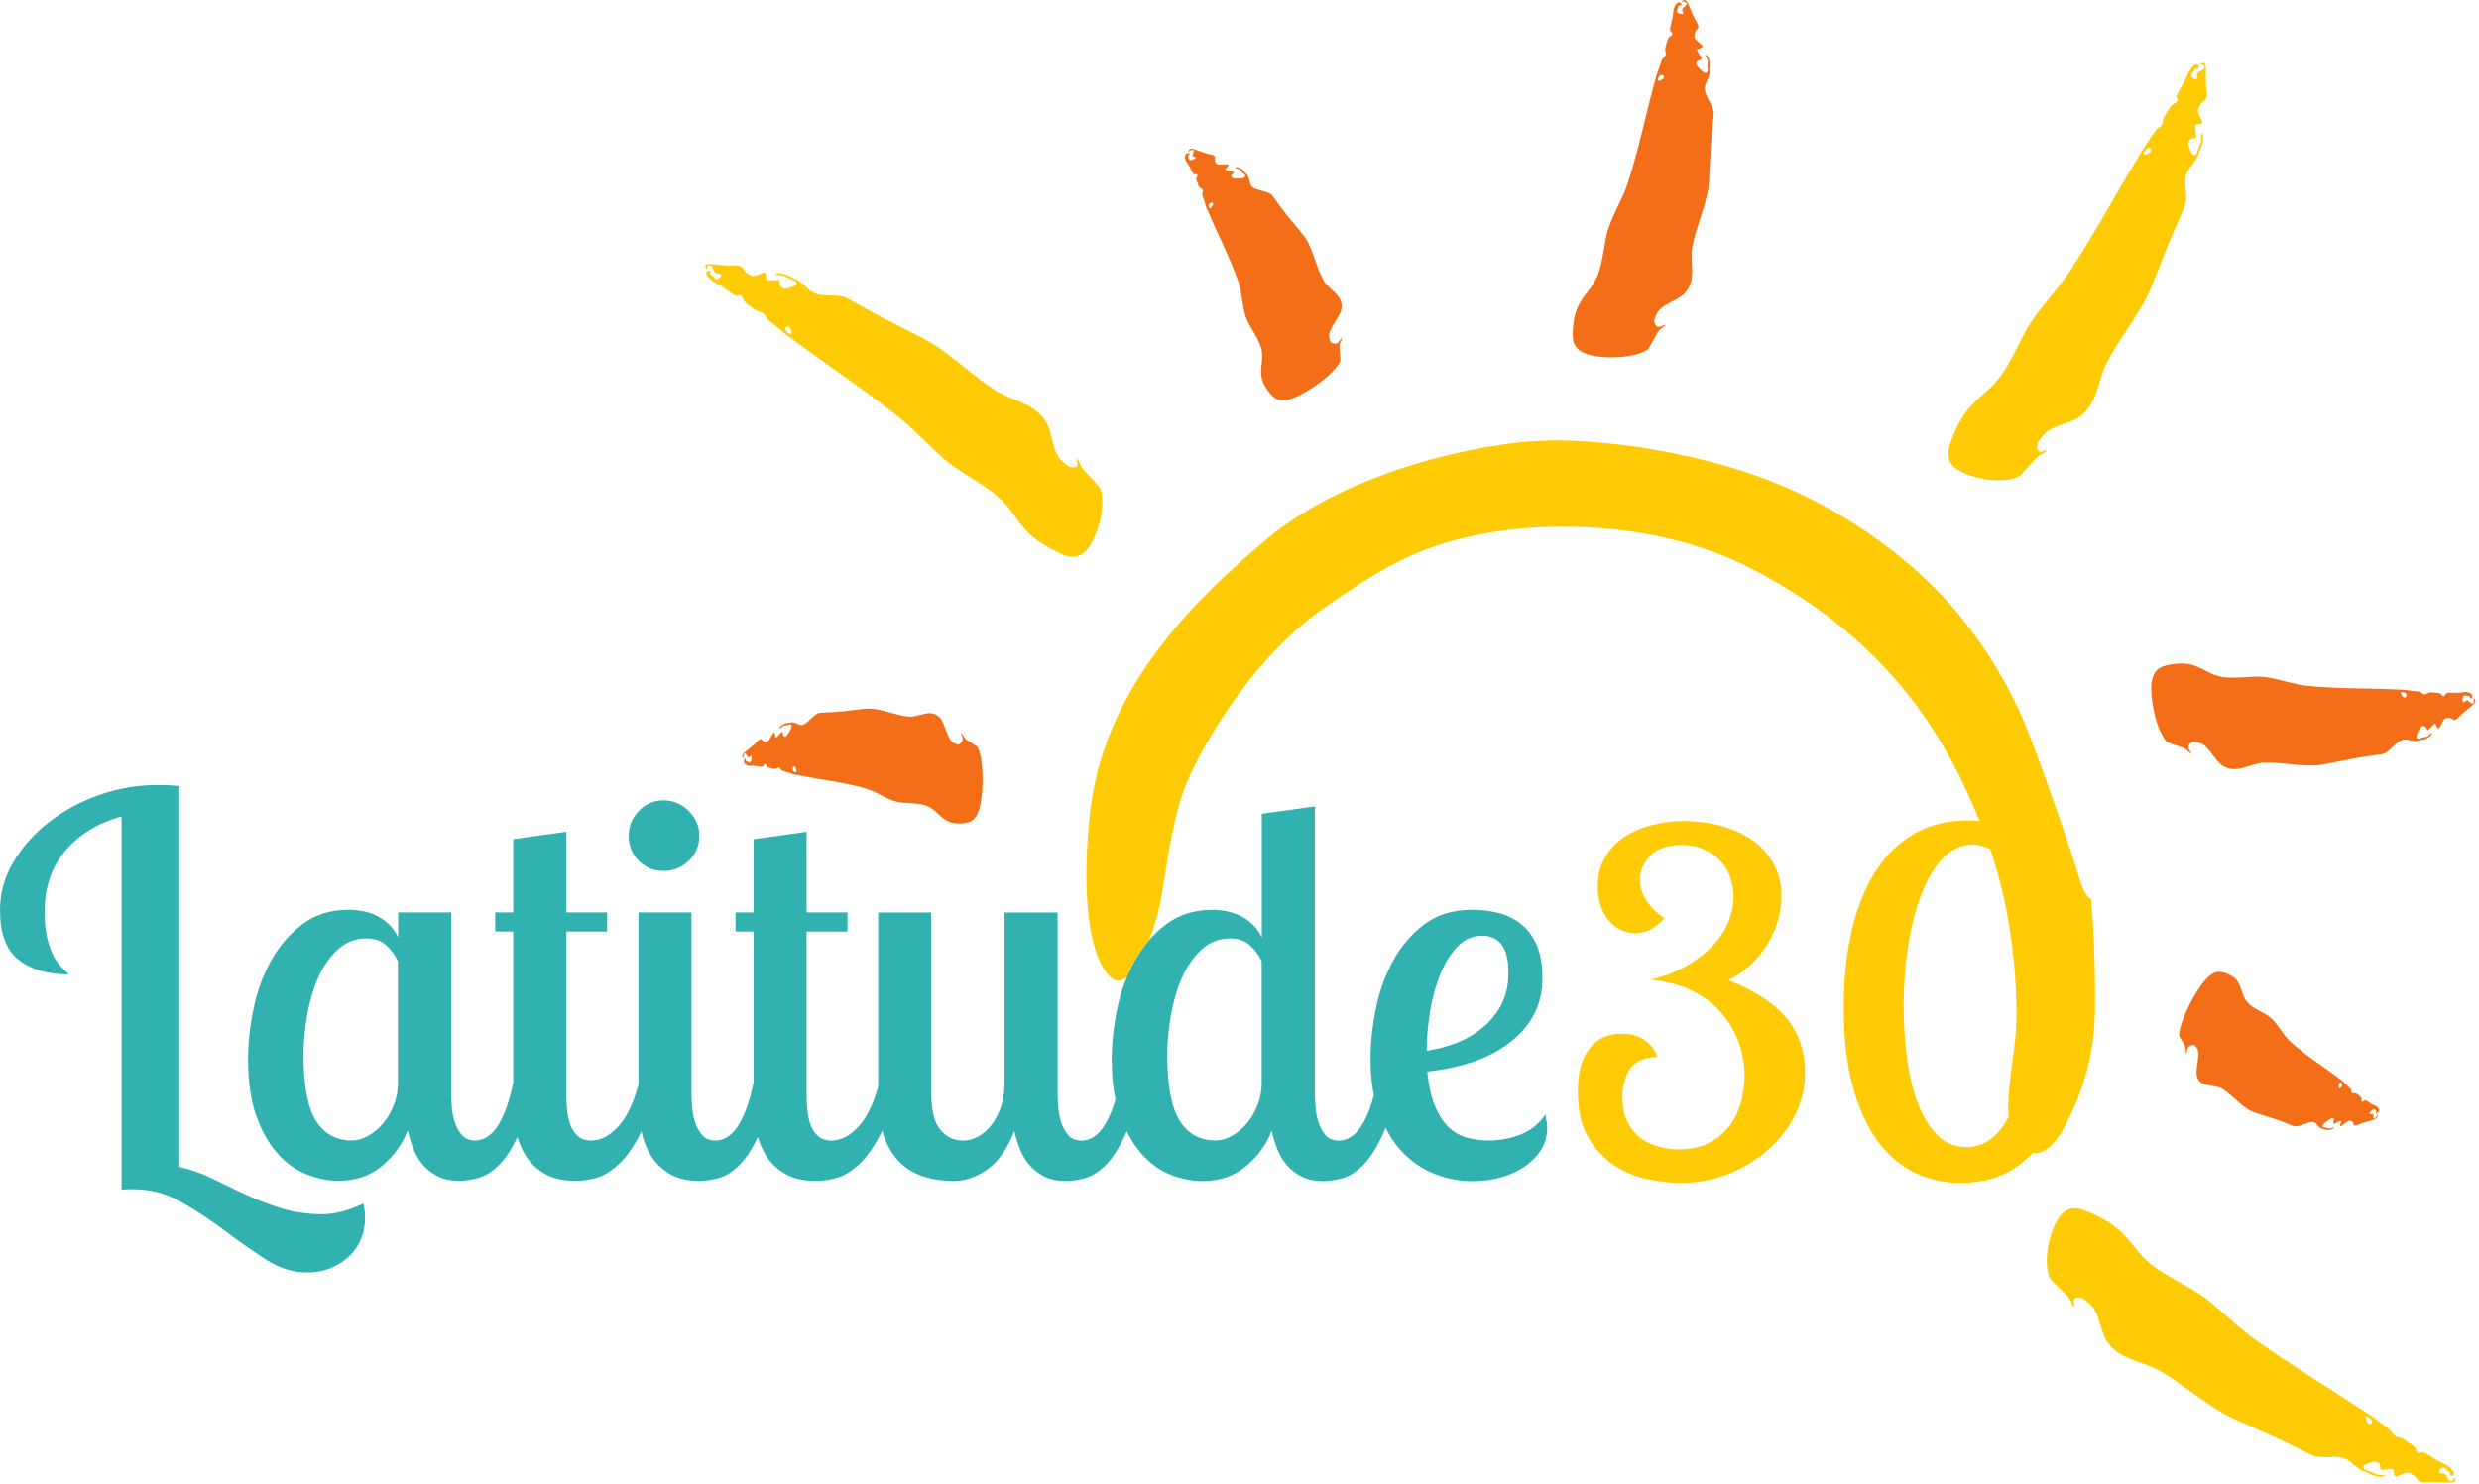
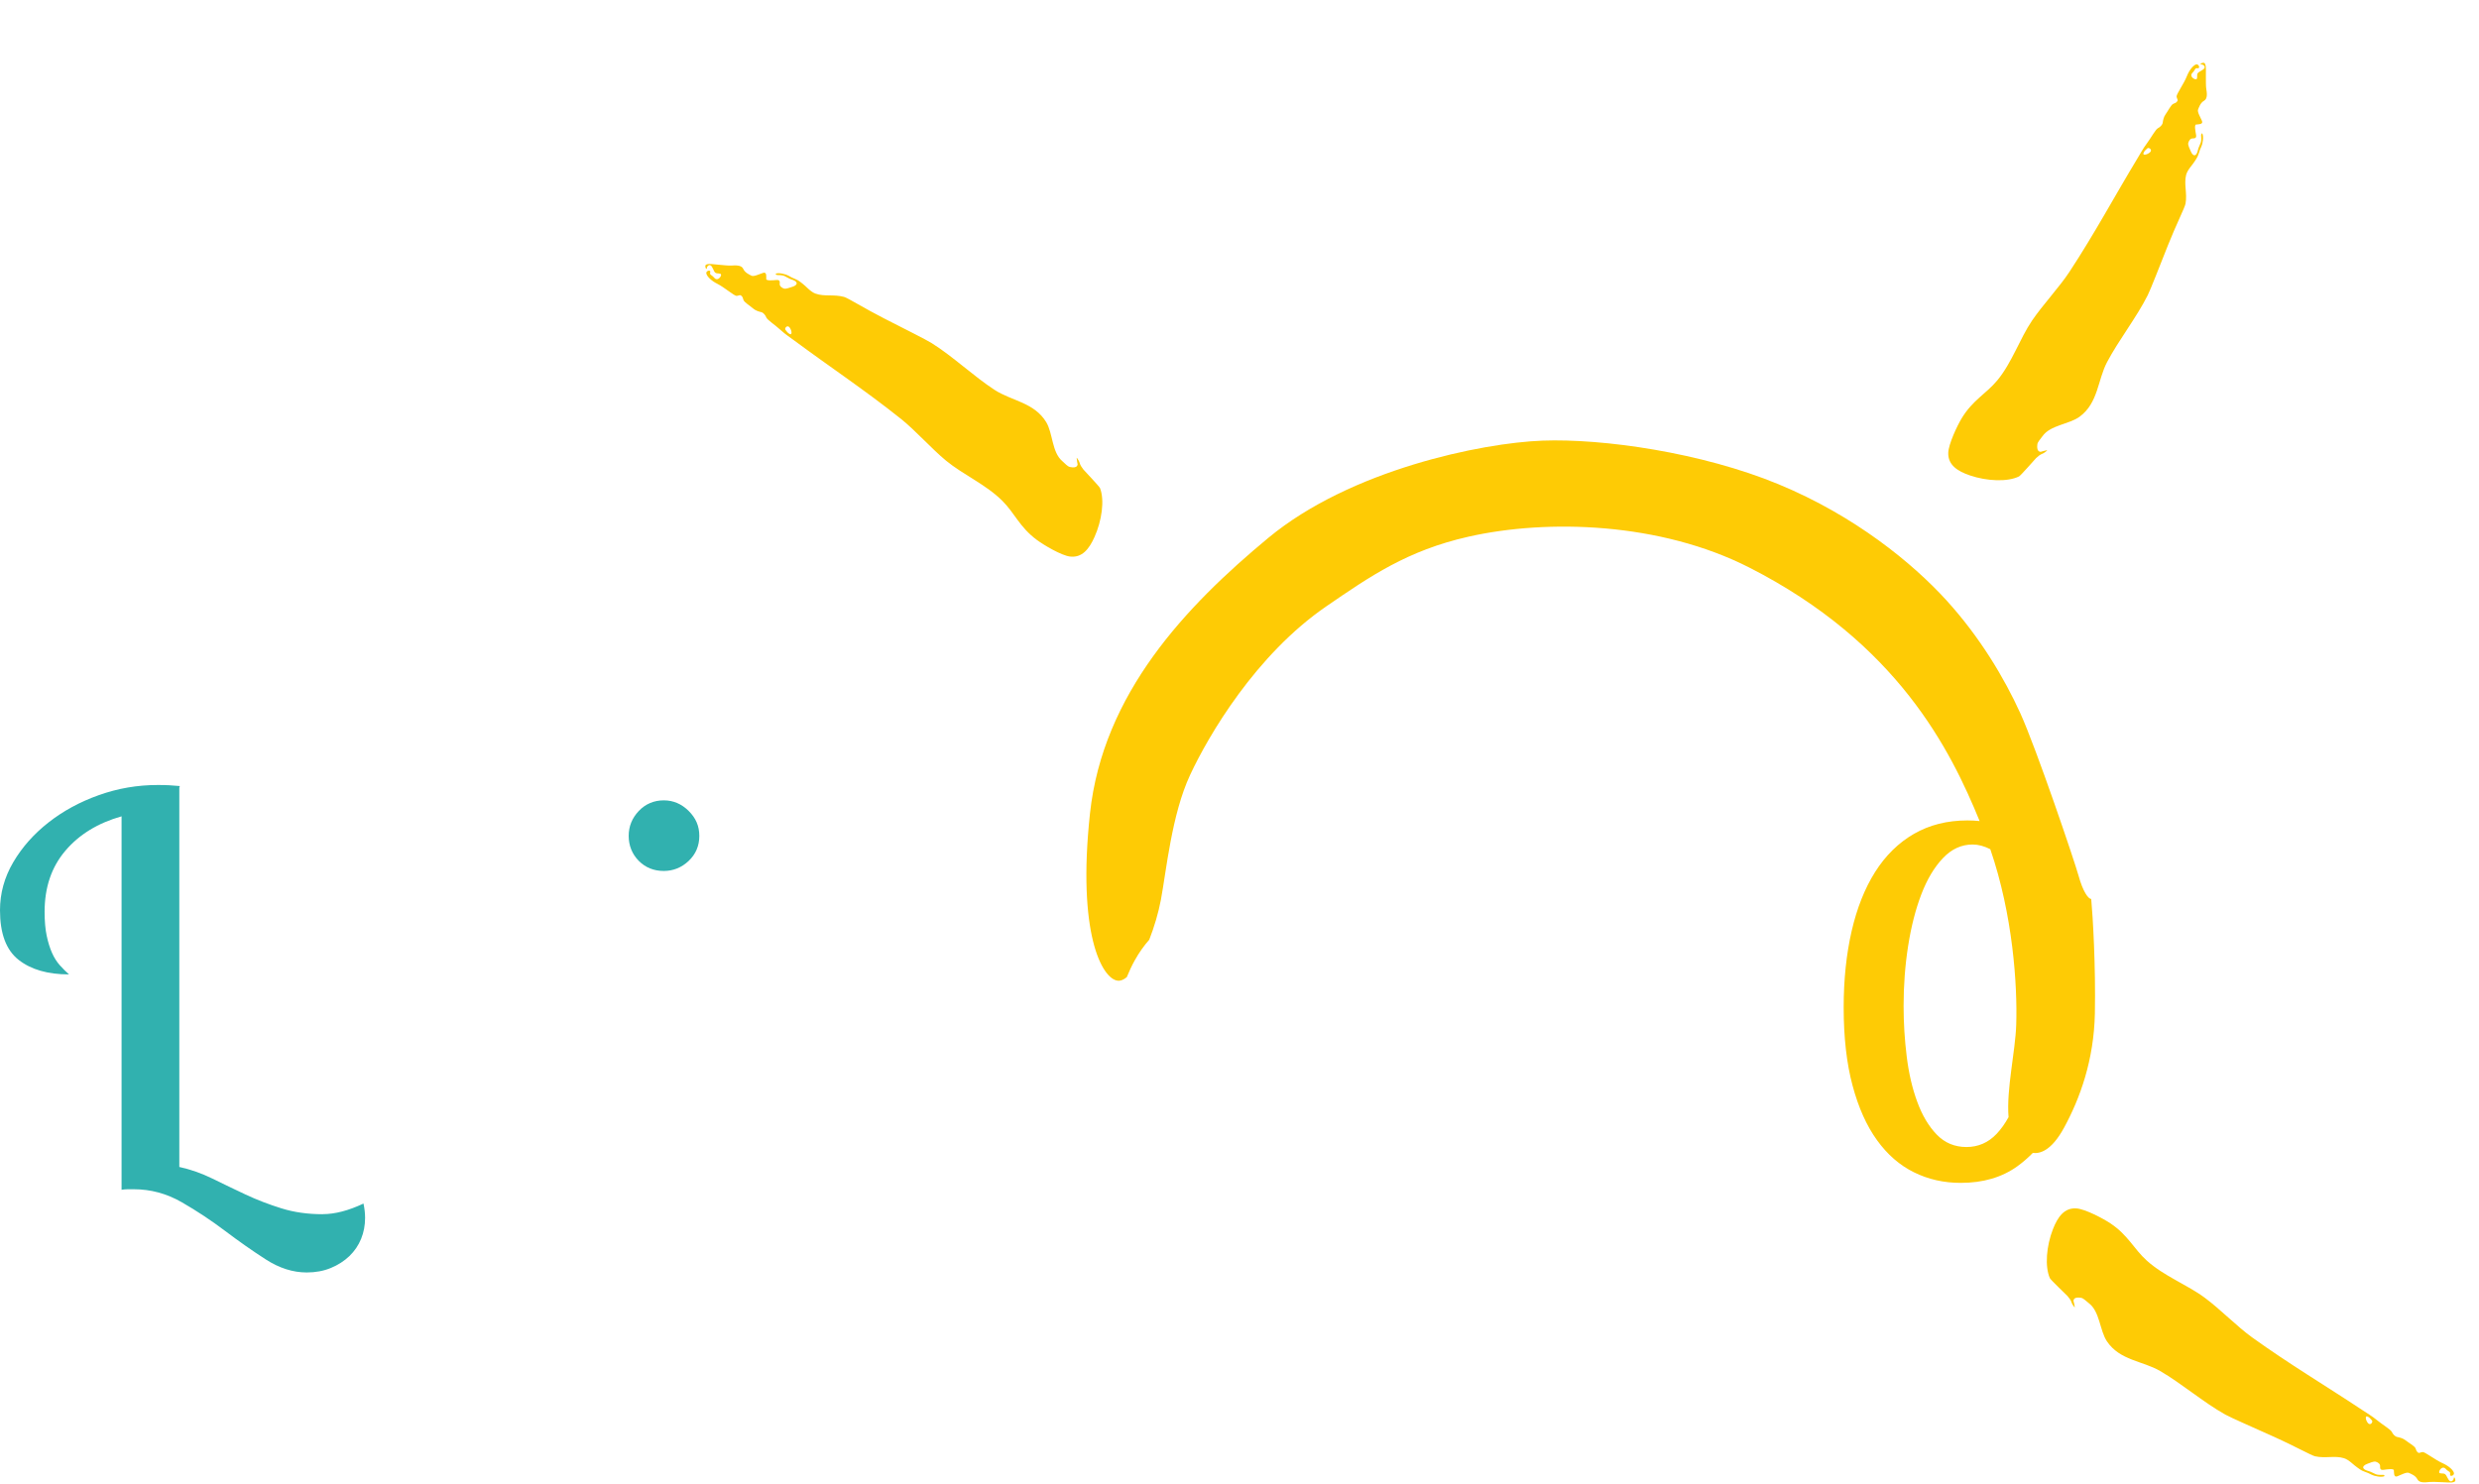
<svg xmlns="http://www.w3.org/2000/svg" width="177" height="106" viewBox="0 0 177 106" fill="none">
  <path d="M170.277 105.414C170.056 105.548 169.488 105.414 169.339 105.327C169.191 105.241 169.026 105.179 168.829 105.107C168.553 105.01 168.471 104.914 168.319 104.814C168.074 104.659 167.73 104.259 167.357 104.145C166.699 103.942 166.044 104.173 165.303 104.011C165.031 103.952 163.783 103.252 162.383 102.625C160.87 101.946 159.312 101.263 158.891 101.032C157.333 100.163 155.775 98.815 154.231 97.916C152.986 97.192 151.356 97.168 150.435 95.799C149.918 95.027 149.932 93.682 149.153 93.082C148.919 92.903 148.771 92.724 148.584 92.689C148.291 92.641 148.14 92.696 148.085 92.786C148.009 92.91 148.067 92.938 148.095 93.103C148.122 93.269 148.171 93.42 148.102 93.344C148.033 93.269 147.936 93.113 147.895 92.986C147.854 92.858 147.76 92.727 147.612 92.555C147.554 92.489 146.416 91.414 146.358 91.283C145.989 90.442 146.113 88.984 146.578 87.791C146.923 86.908 147.392 86.246 148.257 86.305C148.874 86.346 150.167 87.025 150.691 87.377C151.952 88.222 152.352 89.194 153.276 90.028C154.506 91.141 156.171 91.755 157.44 92.7C158.522 93.503 159.739 94.754 160.801 95.516C163.479 97.443 166.03 98.953 168.719 100.739C168.964 100.901 169.36 101.135 169.726 101.435C170.091 101.735 170.698 102.101 170.773 102.263C170.849 102.425 170.994 102.594 171.156 102.628C171.318 102.663 171.563 102.711 171.763 102.873C171.963 103.035 172.411 103.28 172.469 103.442C172.528 103.604 172.535 103.645 172.638 103.735C172.742 103.824 172.818 103.711 172.98 103.704C173.142 103.697 173.897 104.279 174.376 104.49C174.855 104.7 175.162 105 175.21 105.196C175.258 105.393 174.893 105.503 174.934 105.293C174.975 105.083 174.844 105.148 174.627 104.91C174.41 104.672 174.183 104.959 174.159 105.103C174.134 105.248 174.255 105.224 174.458 105.241C174.662 105.258 174.679 105.462 174.841 105.696C175.003 105.931 175.189 105.72 175.2 105.576C175.21 105.431 175.313 105.583 175.313 105.72C175.313 105.858 175.12 105.865 175.031 105.882C174.941 105.9 173.759 105.81 173.473 105.841C173.186 105.872 172.742 105.931 172.604 105.655C172.466 105.379 172.149 105.265 171.987 105.193C171.825 105.121 171.442 105.331 171.166 105.438C170.891 105.545 170.939 105.145 170.922 105.007C170.904 104.869 170.443 104.941 170.184 104.976C169.925 105.01 169.939 104.855 169.939 104.7C169.939 104.545 169.77 104.431 169.622 104.393C169.474 104.355 169.208 104.483 169.005 104.555C168.802 104.628 168.688 104.759 168.747 104.862C168.805 104.965 168.967 105.024 169.119 105.065C169.271 105.107 169.491 105.234 169.639 105.293C169.788 105.352 170.036 105.334 170.184 105.334M169.033 101.166C168.864 101.094 168.888 101.401 169.064 101.628C169.239 101.856 169.457 101.556 169.357 101.449C169.243 101.328 169.202 101.239 169.033 101.166ZM157.23 9.508C157.374 9.722 157.264 10.297 157.185 10.449C157.106 10.601 157.05 10.77 156.988 10.97C156.902 11.249 156.809 11.335 156.72 11.493C156.575 11.745 156.192 12.107 156.092 12.483C155.92 13.148 156.178 13.796 156.047 14.544C155.999 14.817 155.354 16.096 154.789 17.523C154.176 19.064 153.562 20.653 153.348 21.081C152.549 22.677 151.27 24.294 150.439 25.872C149.77 27.145 149.815 28.779 148.488 29.758C147.74 30.309 146.392 30.351 145.83 31.157C145.661 31.399 145.489 31.554 145.465 31.743C145.427 32.036 145.492 32.185 145.585 32.236C145.713 32.305 145.737 32.247 145.902 32.212C146.068 32.178 146.216 32.123 146.144 32.195C146.071 32.267 145.92 32.371 145.796 32.419C145.672 32.467 145.544 32.564 145.375 32.719C145.31 32.778 144.286 33.964 144.158 34.026C143.334 34.432 141.869 34.367 140.659 33.957C139.763 33.653 139.081 33.209 139.105 32.343C139.122 31.723 139.742 30.402 140.07 29.864C140.859 28.565 141.811 28.124 142.604 27.169C143.662 25.89 144.203 24.201 145.092 22.89C145.851 21.774 147.043 20.505 147.76 19.412C149.57 16.654 150.966 14.038 152.635 11.276C152.786 11.025 153.004 10.621 153.286 10.242C153.569 9.863 153.907 9.242 154.069 9.16C154.231 9.077 154.393 8.925 154.417 8.763C154.441 8.601 154.479 8.353 154.634 8.146C154.789 7.939 155.01 7.481 155.172 7.415C155.334 7.35 155.372 7.343 155.454 7.233C155.537 7.122 155.423 7.057 155.406 6.895C155.389 6.733 155.94 5.954 156.13 5.468C156.32 4.981 156.606 4.661 156.799 4.602C156.992 4.544 157.119 4.906 156.909 4.875C156.699 4.844 156.768 4.971 156.54 5.199C156.313 5.426 156.609 5.643 156.754 5.661C156.899 5.678 156.871 5.557 156.878 5.354C156.885 5.15 157.088 5.126 157.316 4.954C157.543 4.781 157.326 4.606 157.178 4.602C157.03 4.599 157.178 4.488 157.319 4.482C157.461 4.475 157.474 4.671 157.495 4.757C157.516 4.844 157.478 6.033 157.523 6.316C157.568 6.598 157.643 7.04 157.375 7.191C157.106 7.343 157.006 7.663 156.94 7.826C156.875 7.988 157.102 8.363 157.219 8.632C157.337 8.901 156.937 8.874 156.799 8.894C156.661 8.915 156.754 9.377 156.799 9.632C156.844 9.887 156.689 9.88 156.533 9.887C156.378 9.894 156.275 10.07 156.24 10.218C156.206 10.366 156.347 10.628 156.43 10.828C156.513 11.028 156.647 11.135 156.751 11.073C156.854 11.011 156.902 10.845 156.937 10.69C156.971 10.535 157.092 10.311 157.14 10.163C157.188 10.015 157.164 9.763 157.157 9.618M153.041 10.935C152.976 11.107 153.283 11.069 153.503 10.883C153.724 10.697 153.414 10.494 153.314 10.601C153.197 10.718 153.11 10.763 153.045 10.938L153.041 10.935ZM55.364 19.557C55.588 19.433 56.153 19.598 56.295 19.688C56.436 19.777 56.602 19.853 56.794 19.933C57.063 20.043 57.143 20.146 57.291 20.25C57.529 20.419 57.853 20.832 58.218 20.967C58.863 21.201 59.532 21.005 60.266 21.205C60.535 21.277 61.745 22.039 63.113 22.735C64.588 23.49 66.112 24.249 66.519 24.504C68.032 25.448 69.521 26.876 71.017 27.848C72.224 28.634 73.851 28.741 74.702 30.154C75.181 30.951 75.099 32.295 75.847 32.933C76.071 33.126 76.212 33.312 76.395 33.353C76.684 33.419 76.84 33.367 76.898 33.281C76.981 33.16 76.922 33.129 76.905 32.964C76.888 32.798 76.846 32.643 76.908 32.722C76.971 32.802 77.064 32.964 77.098 33.091C77.132 33.219 77.219 33.357 77.357 33.536C77.412 33.605 78.494 34.736 78.546 34.87C78.873 35.728 78.673 37.18 78.149 38.349C77.763 39.214 77.26 39.852 76.398 39.748C75.785 39.676 74.526 38.931 74.023 38.555C72.803 37.649 72.455 36.659 71.576 35.78C70.404 34.605 68.773 33.908 67.549 32.902C66.508 32.043 65.357 30.737 64.333 29.92C61.755 27.862 59.283 26.228 56.688 24.304C56.453 24.128 56.067 23.877 55.719 23.556C55.371 23.235 54.781 22.842 54.716 22.677C54.65 22.511 54.513 22.332 54.354 22.294C54.195 22.256 53.954 22.194 53.758 22.022C53.561 21.849 53.13 21.584 53.082 21.419C53.034 21.253 53.027 21.212 52.927 21.119C52.827 21.026 52.748 21.132 52.586 21.132C52.424 21.132 51.7 20.512 51.231 20.277C50.762 20.043 50.469 19.729 50.431 19.529C50.393 19.329 50.762 19.236 50.71 19.447C50.659 19.657 50.793 19.598 51 19.843C51.207 20.088 51.448 19.816 51.479 19.671C51.51 19.526 51.389 19.543 51.186 19.519C50.983 19.495 50.979 19.288 50.828 19.047C50.676 18.805 50.479 19.005 50.466 19.15C50.452 19.295 50.352 19.136 50.359 18.998C50.366 18.86 50.562 18.864 50.652 18.85C50.741 18.836 51.92 18.988 52.206 18.967C52.492 18.947 52.941 18.916 53.065 19.198C53.189 19.481 53.499 19.609 53.658 19.691C53.816 19.774 54.206 19.581 54.488 19.488C54.771 19.395 54.702 19.791 54.709 19.929C54.716 20.067 55.185 20.019 55.443 19.998C55.702 19.977 55.681 20.133 55.671 20.284C55.66 20.436 55.826 20.56 55.971 20.608C56.115 20.657 56.388 20.539 56.595 20.477C56.801 20.415 56.922 20.291 56.87 20.181C56.819 20.071 56.66 20.009 56.508 19.96C56.357 19.912 56.143 19.771 56.002 19.709C55.86 19.646 55.605 19.646 55.461 19.64M56.395 23.859C56.56 23.942 56.553 23.632 56.384 23.397C56.215 23.163 55.988 23.449 56.084 23.559C56.191 23.687 56.229 23.776 56.395 23.859Z" fill="#FECB05" />
-   <path d="M169.76 79.762C169.802 79.648 169.778 79.545 169.729 79.665C169.681 79.786 169.502 80 169.467 79.841C169.433 79.683 169.481 79.517 169.357 79.548C169.233 79.576 169.147 79.624 169.205 79.496C169.264 79.372 169.491 79.09 169.56 79.238C169.629 79.386 169.733 79.307 169.643 79.486C169.557 79.669 169.822 79.5 169.846 79.348C169.874 79.196 169.764 79.014 169.522 78.941C169.281 78.869 168.971 78.545 168.867 78.586C168.761 78.628 168.681 78.734 168.64 78.683C168.599 78.631 168.605 78.6 168.616 78.479C168.626 78.359 168.416 78.252 168.333 78.159C168.25 78.066 168.113 78.079 168.019 78.086C167.926 78.093 167.882 77.983 167.885 77.866C167.885 77.749 167.606 77.573 167.461 77.404C167.316 77.231 167.134 77.121 167.027 77.038C165.844 76.128 164.662 75.418 163.528 74.391C163.076 73.984 162.67 73.208 162.218 72.77C161.687 72.257 160.808 72.102 160.353 71.44C160.012 70.947 160.043 70.23 159.488 69.795C159.257 69.616 158.636 69.33 158.254 69.423C157.723 69.554 157.227 70.199 156.751 70.999C156.106 72.078 155.596 73.308 155.586 73.925C155.586 74.022 155.992 74.667 156.01 74.711C156.055 74.825 156.072 74.915 156.061 75.008C156.051 75.101 156.068 75.211 156.089 75.26C156.11 75.308 156.12 75.194 156.154 75.063C156.189 74.932 156.154 74.922 156.241 74.805C156.303 74.718 156.416 74.639 156.585 74.618C156.696 74.605 156.737 74.722 156.834 74.822C157.154 75.153 156.747 76.266 156.851 76.794C157.034 77.731 158.064 77.407 158.643 77.745C159.36 78.162 159.957 78.948 160.691 79.338C160.887 79.441 161.68 79.679 162.442 79.92C163.149 80.144 163.738 80.462 163.89 80.451C164.314 80.431 164.8 80.103 165.158 80.131C165.362 80.148 165.462 80.403 165.572 80.482C165.641 80.531 165.665 80.593 165.81 80.617C165.913 80.634 166.003 80.651 166.072 80.689C166.141 80.727 166.465 80.72 166.644 80.562L166.603 80.52C166.51 80.551 166.344 80.617 166.268 80.6C166.192 80.582 166.093 80.524 166.006 80.52C165.92 80.52 165.834 80.506 165.827 80.431C165.82 80.355 165.934 80.224 166.082 80.124C166.23 80.024 166.441 79.858 166.523 79.862C166.603 79.862 166.679 79.924 166.634 80.051C166.589 80.179 166.534 80.31 166.706 80.227C166.878 80.144 167.196 79.989 167.165 80.1C167.134 80.21 166.985 80.548 167.192 80.403C167.399 80.258 167.702 80.003 167.785 80.031C167.868 80.058 168.033 80.086 168.04 80.282C168.047 80.482 168.347 80.341 168.537 80.255C168.726 80.169 169.453 79.993 169.516 79.962C169.578 79.931 169.702 79.882 169.743 79.769L169.76 79.762ZM166.996 77.69C166.947 77.542 167.023 77.29 167.109 77.314C167.196 77.338 167.196 77.404 167.234 77.48C167.265 77.545 167.044 77.838 166.996 77.686V77.69ZM53.003 54.041C53.02 54.162 53.093 54.248 53.079 54.117C53.065 53.986 53.137 53.717 53.248 53.848C53.358 53.979 53.392 54.148 53.503 54.069C53.61 53.989 53.672 53.913 53.675 54.051C53.682 54.189 53.596 54.544 53.455 54.437C53.313 54.331 53.251 54.448 53.248 54.244C53.244 54.041 53.068 54.31 53.117 54.455C53.165 54.603 53.361 54.724 53.637 54.689C53.913 54.655 54.375 54.817 54.458 54.737C54.54 54.655 54.565 54.524 54.63 54.551C54.696 54.582 54.706 54.613 54.754 54.727C54.802 54.844 55.064 54.851 55.192 54.899C55.319 54.948 55.45 54.879 55.537 54.834C55.626 54.789 55.723 54.868 55.778 54.979C55.837 55.086 56.195 55.127 56.422 55.22C56.65 55.313 56.884 55.337 57.029 55.368C58.642 55.699 60.156 55.844 61.783 56.299C62.427 56.478 63.213 57.013 63.875 57.219C64.651 57.461 65.592 57.233 66.367 57.644C66.95 57.95 67.274 58.616 68.036 58.774C68.35 58.84 69.104 58.84 69.432 58.592C69.887 58.247 70.052 57.45 70.121 56.523C70.218 55.268 70.104 53.934 69.808 53.369C69.763 53.282 69.039 52.865 69.001 52.831C68.901 52.748 68.839 52.672 68.801 52.583C68.763 52.493 68.694 52.4 68.649 52.365C68.605 52.331 68.649 52.438 68.684 52.572C68.718 52.707 68.753 52.703 68.729 52.845C68.712 52.952 68.639 53.069 68.481 53.158C68.38 53.217 68.281 53.127 68.136 53.079C67.657 52.914 67.501 51.728 67.136 51.293C66.492 50.518 65.64 51.245 64.906 51.183C63.996 51.107 63.02 50.642 62.103 50.6C61.855 50.59 60.962 50.711 60.094 50.811C59.291 50.904 58.556 50.866 58.408 50.938C58.005 51.138 57.691 51.642 57.322 51.766C57.115 51.838 56.888 51.645 56.74 51.621C56.647 51.607 56.595 51.559 56.44 51.6C56.329 51.631 56.233 51.652 56.147 51.645C56.06 51.638 55.747 51.783 55.65 52L55.712 52.021C55.788 51.955 55.916 51.824 55.998 51.807C56.081 51.79 56.212 51.804 56.295 51.766C56.381 51.731 56.471 51.707 56.512 51.773C56.553 51.838 56.512 52.004 56.416 52.162C56.319 52.321 56.195 52.555 56.116 52.586C56.036 52.617 55.933 52.596 55.912 52.462C55.895 52.328 55.881 52.186 55.754 52.331C55.626 52.476 55.392 52.755 55.368 52.641C55.343 52.528 55.319 52.159 55.188 52.376C55.057 52.593 54.885 52.955 54.792 52.965C54.699 52.976 54.52 53.02 54.416 52.845C54.309 52.666 54.085 52.921 53.944 53.079C53.803 53.238 53.175 53.703 53.13 53.758C53.086 53.813 52.986 53.91 53.003 54.031V54.041ZM56.746 54.758C56.867 54.875 56.919 55.134 56.819 55.148C56.722 55.161 56.688 55.103 56.615 55.048C56.55 54.999 56.626 54.641 56.746 54.758ZM84.923 10.687C84.834 10.773 84.809 10.89 84.909 10.801C85.009 10.711 85.271 10.621 85.234 10.801C85.196 10.98 85.075 11.111 85.206 11.166C85.337 11.218 85.437 11.232 85.327 11.314C85.216 11.4 84.879 11.528 84.875 11.335C84.875 11.142 84.744 11.156 84.906 11.032C85.068 10.908 84.744 10.901 84.654 11.032C84.565 11.163 84.585 11.414 84.778 11.649C84.975 11.883 85.123 12.407 85.24 12.435C85.358 12.466 85.482 12.411 85.496 12.486C85.513 12.566 85.492 12.59 85.427 12.704C85.361 12.817 85.516 13.062 85.551 13.207C85.585 13.352 85.723 13.434 85.816 13.486C85.909 13.541 85.899 13.679 85.847 13.793C85.792 13.91 85.981 14.265 86.04 14.531C86.099 14.796 86.223 15.024 86.288 15.179C87.002 16.864 87.798 18.343 88.415 20.115C88.66 20.815 88.701 21.853 88.932 22.584C89.208 23.442 89.963 24.176 90.101 25.131C90.204 25.845 89.859 26.534 90.191 27.331C90.328 27.658 90.787 28.358 91.187 28.513C91.745 28.734 92.497 28.424 93.3 27.944C94.386 27.3 95.406 26.421 95.689 25.817C95.733 25.724 95.633 24.814 95.637 24.759C95.647 24.618 95.668 24.518 95.72 24.431C95.771 24.345 95.802 24.225 95.806 24.166C95.806 24.104 95.747 24.207 95.658 24.318C95.568 24.428 95.592 24.456 95.461 24.518C95.365 24.562 95.223 24.566 95.054 24.473C94.944 24.414 94.958 24.27 94.91 24.108C94.754 23.57 95.627 22.735 95.761 22.142C96.002 21.095 94.889 20.733 94.493 20.015C93.999 19.13 93.786 17.957 93.265 17.085C93.124 16.851 92.483 16.096 91.873 15.351C91.307 14.662 90.89 13.962 90.742 13.865C90.332 13.607 89.732 13.61 89.404 13.345C89.222 13.197 89.239 12.873 89.17 12.724C89.125 12.631 89.132 12.552 89.005 12.435C88.915 12.348 88.839 12.273 88.791 12.19C88.746 12.107 88.436 11.9 88.198 11.938L88.219 12.007C88.319 12.038 88.505 12.083 88.567 12.149C88.632 12.214 88.701 12.342 88.781 12.4C88.86 12.459 88.936 12.528 88.908 12.607C88.881 12.686 88.719 12.742 88.532 12.745C88.346 12.748 88.077 12.773 88.001 12.714C87.926 12.659 87.881 12.552 87.981 12.455C88.081 12.359 88.191 12.266 87.988 12.231C87.784 12.197 87.422 12.145 87.498 12.056C87.574 11.966 87.864 11.728 87.605 11.735C87.347 11.742 86.947 11.793 86.881 11.711C86.816 11.631 86.671 11.493 86.75 11.294C86.833 11.094 86.488 11.032 86.271 10.994C86.054 10.956 85.292 10.646 85.22 10.639C85.147 10.628 85.009 10.594 84.92 10.68L84.923 10.687ZM86.612 14.562C86.592 14.741 86.409 14.938 86.34 14.858C86.268 14.775 86.299 14.713 86.299 14.613C86.299 14.527 86.636 14.386 86.616 14.565L86.612 14.562ZM176.734 50.004C176.686 49.887 176.572 49.811 176.617 49.939C176.661 50.066 176.623 50.345 176.448 50.232C176.272 50.118 176.193 49.952 176.065 50.045C175.941 50.139 175.875 50.225 175.841 50.087C175.807 49.949 175.841 49.59 176.051 49.673C176.262 49.759 176.317 49.635 176.365 49.835C176.413 50.035 176.589 49.745 176.492 49.608C176.396 49.466 176.113 49.377 175.758 49.449C175.403 49.522 174.759 49.425 174.666 49.515C174.572 49.608 174.569 49.742 174.476 49.721C174.383 49.701 174.366 49.67 174.276 49.563C174.186 49.456 173.842 49.483 173.666 49.453C173.49 49.422 173.331 49.508 173.225 49.566C173.118 49.625 172.973 49.556 172.873 49.456C172.773 49.356 172.29 49.366 171.973 49.304C171.656 49.242 171.342 49.249 171.143 49.242C168.943 49.139 166.92 49.201 164.679 48.977C163.79 48.887 162.645 48.467 161.728 48.353C160.653 48.222 159.464 48.573 158.354 48.277C157.523 48.053 156.954 47.439 155.92 47.388C155.493 47.367 154.496 47.47 154.117 47.76C153.586 48.163 153.538 48.973 153.642 49.904C153.779 51.162 154.207 52.469 154.717 52.986C154.796 53.065 155.837 53.379 155.893 53.407C156.041 53.476 156.141 53.541 156.206 53.624C156.275 53.707 156.385 53.789 156.451 53.817C156.516 53.844 156.434 53.745 156.361 53.617C156.289 53.489 156.244 53.496 156.248 53.352C156.248 53.245 156.317 53.117 156.506 53.007C156.627 52.934 156.775 53.007 156.978 53.038C157.644 53.134 158.099 54.286 158.671 54.668C159.684 55.347 160.656 54.51 161.635 54.468C162.852 54.417 164.238 54.744 165.451 54.658C165.779 54.634 166.934 54.393 168.057 54.172C169.098 53.969 170.074 53.903 170.253 53.813C170.746 53.558 171.053 53.017 171.511 52.845C171.77 52.745 172.111 52.903 172.308 52.907C172.432 52.907 172.515 52.948 172.708 52.886C172.845 52.841 172.97 52.807 173.083 52.803C173.197 52.8 173.583 52.61 173.666 52.383L173.58 52.372C173.493 52.448 173.352 52.596 173.245 52.624C173.138 52.652 172.966 52.659 172.863 52.703C172.759 52.752 172.642 52.786 172.573 52.727C172.504 52.669 172.525 52.496 172.621 52.328C172.718 52.159 172.828 51.907 172.928 51.866C173.028 51.824 173.166 51.831 173.221 51.962C173.273 52.093 173.318 52.231 173.459 52.069C173.6 51.907 173.849 51.6 173.904 51.707C173.962 51.814 174.069 52.179 174.197 51.945C174.324 51.711 174.476 51.331 174.597 51.307C174.717 51.283 174.941 51.214 175.121 51.376C175.296 51.538 175.541 51.255 175.696 51.076C175.851 50.897 176.579 50.352 176.627 50.29C176.675 50.228 176.785 50.121 176.737 50.004H176.734ZM171.649 49.811C171.467 49.711 171.346 49.463 171.47 49.435C171.594 49.408 171.649 49.463 171.76 49.504C171.856 49.542 171.832 49.908 171.649 49.811ZM120.246 3.77122e-06C120.118 0.028 120.018 0.138 120.153 0.117C120.287 0.097 120.553 0.193 120.394 0.365C120.236 0.538 120.06 0.59 120.118 0.748C120.177 0.907 120.246 0.993 120.101 1.003C119.96 1.014 119.615 0.896 119.749 0.683C119.884 0.469 119.777 0.383 119.987 0.372C120.194 0.362 119.956 0.107 119.798 0.183C119.636 0.259 119.474 0.555 119.456 0.962C119.439 1.369 119.181 2.062 119.246 2.182C119.312 2.303 119.443 2.337 119.401 2.437C119.36 2.534 119.326 2.551 119.198 2.627C119.07 2.703 119.012 3.092 118.936 3.278C118.86 3.465 118.905 3.661 118.936 3.792C118.967 3.923 118.864 4.068 118.743 4.154C118.622 4.244 118.509 4.778 118.367 5.116C118.226 5.454 118.157 5.802 118.098 6.023C117.447 8.429 116.999 10.677 116.216 13.104C115.906 14.065 115.206 15.241 114.868 16.227C114.469 17.385 114.517 18.774 113.948 19.936C113.521 20.805 112.779 21.305 112.469 22.436C112.342 22.904 112.193 24.025 112.38 24.504C112.642 25.176 113.421 25.404 114.355 25.49C115.616 25.607 117.002 25.411 117.636 24.962C117.733 24.893 118.302 23.811 118.343 23.752C118.446 23.604 118.536 23.508 118.636 23.453C118.736 23.397 118.843 23.287 118.888 23.221C118.933 23.156 118.812 23.221 118.671 23.277C118.529 23.332 118.522 23.38 118.384 23.346C118.281 23.322 118.174 23.218 118.112 22.984C118.074 22.835 118.185 22.687 118.26 22.47C118.522 21.756 119.763 21.498 120.28 20.95C121.197 19.974 120.622 18.723 120.828 17.633C121.084 16.279 121.749 14.82 121.973 13.459C122.031 13.093 122.087 11.766 122.152 10.477C122.214 9.284 122.397 8.191 122.352 7.974C122.228 7.377 121.776 6.919 121.721 6.378C121.69 6.071 121.928 5.73 121.983 5.512C122.014 5.374 122.076 5.295 122.063 5.064C122.056 4.902 122.052 4.761 122.076 4.63C122.1 4.502 122.014 4.04 121.811 3.899L121.776 3.992C121.832 4.102 121.938 4.292 121.938 4.416C121.938 4.54 121.9 4.733 121.921 4.857C121.942 4.981 121.949 5.119 121.873 5.181C121.797 5.243 121.635 5.185 121.494 5.043C121.352 4.902 121.135 4.726 121.118 4.606C121.101 4.485 121.142 4.333 121.283 4.302C121.425 4.271 121.573 4.254 121.445 4.061C121.318 3.868 121.084 3.53 121.204 3.492C121.325 3.451 121.707 3.409 121.508 3.22C121.308 3.03 120.977 2.782 120.984 2.644C120.99 2.506 120.98 2.241 121.18 2.082C121.383 1.924 121.166 1.593 121.032 1.382C120.897 1.172 120.546 0.252 120.498 0.186C120.449 0.121 120.37 -0.024 120.246 0.003V3.77122e-06ZM118.781 5.578C118.64 5.761 118.364 5.84 118.371 5.695C118.374 5.55 118.443 5.502 118.512 5.392C118.574 5.295 118.926 5.399 118.784 5.578H118.781Z" fill="#F46E18" />
  <path d="M23.034 86.719C21.972 86.719 20.993 86.581 20.097 86.301C19.2 86.022 18.349 85.695 17.539 85.316C16.729 84.936 15.943 84.557 15.171 84.178C14.399 83.799 13.613 83.523 12.803 83.344V56.254L12.841 56.14C12.589 56.116 12.33 56.096 12.065 56.082C11.8 56.068 11.527 56.065 11.251 56.065C9.81 56.065 8.414 56.306 7.067 56.785C5.715 57.264 4.516 57.916 3.468 58.736C2.42 59.557 1.579 60.505 0.948 61.577C0.317 62.653 0 63.794 0 65.007C0 66.676 0.441 67.855 1.327 68.551C2.21 69.247 3.409 69.592 4.926 69.592C4.698 69.392 4.478 69.168 4.264 68.93C4.05 68.689 3.868 68.399 3.716 68.058C3.564 67.717 3.437 67.313 3.337 66.844C3.237 66.379 3.185 65.803 3.185 65.121C3.185 63.376 3.678 61.925 4.664 60.763C5.65 59.602 6.987 58.781 8.68 58.302V84.974C8.832 84.95 8.976 84.936 9.114 84.936H9.549C10.762 84.936 11.903 85.246 12.978 85.864C14.05 86.481 15.081 87.163 16.067 87.908C17.053 88.653 18.025 89.335 18.983 89.952C19.942 90.569 20.914 90.879 21.899 90.879C22.53 90.879 23.106 90.773 23.623 90.559C24.14 90.345 24.581 90.059 24.95 89.707C25.316 89.352 25.595 88.942 25.784 88.477C25.974 88.008 26.067 87.511 26.067 86.981C26.067 86.653 26.029 86.312 25.953 85.957C24.892 86.46 23.919 86.715 23.037 86.715L23.034 86.719Z" fill="#31B1AF" />
  <path d="M47.391 62.204C48.073 62.204 48.666 61.963 49.173 61.484C49.676 61.004 49.931 60.411 49.931 59.701C49.931 58.991 49.68 58.426 49.173 57.919C48.666 57.416 48.073 57.161 47.391 57.161C46.708 57.161 46.091 57.412 45.609 57.919C45.13 58.426 44.888 59.019 44.888 59.701C44.888 60.384 45.13 61.001 45.609 61.484C46.088 61.963 46.681 62.204 47.391 62.204Z" fill="#31B1AF" />
-   <path d="M110.411 80.106C110.398 79.941 110.38 79.772 110.353 79.596C109.874 80.279 109.274 80.758 108.553 81.037C107.833 81.317 107.071 81.454 106.261 81.454C105.73 81.454 105.22 81.385 104.727 81.248C104.234 81.11 103.8 80.858 103.421 80.489C103.041 80.124 102.721 79.624 102.455 78.993C102.19 78.362 102.007 77.542 101.907 76.532C104.482 76.252 106.495 75.522 107.95 74.336C109.401 73.15 110.129 71.671 110.129 69.902C110.129 68.892 109.984 68.072 109.694 67.441C109.405 66.81 109.019 66.31 108.54 65.945C108.06 65.579 107.523 65.328 106.93 65.186C106.337 65.048 105.723 64.979 105.092 64.979C103.727 64.979 102.586 65.335 101.663 66.041C100.739 66.748 99.994 67.634 99.429 68.692C98.86 69.754 98.457 70.902 98.215 72.14C97.974 73.377 97.857 74.525 97.857 75.587C97.857 76.556 97.936 77.435 98.098 78.228C97.516 80.382 96.681 81.461 95.585 81.461C95.182 81.461 94.865 81.33 94.637 81.065C94.41 80.799 94.241 80.486 94.127 80.117C94.013 79.751 93.944 79.379 93.92 79C93.896 78.621 93.882 78.307 93.882 78.052V57.592L90.094 58.119V66.951C89.918 66.579 89.691 66.262 89.412 66.003C89.132 65.745 88.836 65.538 88.522 65.39C88.205 65.241 87.877 65.135 87.536 65.073C87.195 65.01 86.874 64.979 86.571 64.979C85.282 64.979 84.186 65.321 83.276 66.003C82.366 66.686 81.621 67.544 81.042 68.579C80.459 69.613 80.039 70.764 79.773 72.026C79.508 73.288 79.377 74.501 79.377 75.663C79.377 76.731 79.466 77.686 79.642 78.531C79.067 80.482 78.257 81.461 77.216 81.461C76.812 81.461 76.495 81.33 76.268 81.065C76.04 80.799 75.871 80.486 75.757 80.117C75.644 79.751 75.575 79.379 75.551 79C75.526 78.621 75.513 78.307 75.513 78.052V65.169H71.724V77.331C71.724 77.99 71.635 78.569 71.459 79.076C71.283 79.582 71.056 80.01 70.776 80.365C70.497 80.72 70.183 80.989 69.828 81.179C69.473 81.368 69.122 81.461 68.767 81.461C68.108 81.461 67.567 81.203 67.136 80.686C66.705 80.169 66.492 79.29 66.492 78.052V65.169H62.703V77.607C62.355 78.855 61.897 79.803 61.321 80.437C60.7 81.12 60.052 81.461 59.37 81.461C58.939 81.461 58.605 81.341 58.367 81.103C58.125 80.865 57.95 80.568 57.836 80.213C57.722 79.862 57.653 79.489 57.629 79.1C57.605 78.71 57.591 78.362 57.591 78.059V66.531H60.507V65.166H57.591V59.405L53.803 59.936V65.166H52.514V66.531H53.803V77.328C53.22 80.082 52.314 81.458 51.076 81.458C50.673 81.458 50.356 81.327 50.128 81.061C49.901 80.796 49.732 80.482 49.618 80.113C49.504 79.748 49.435 79.376 49.411 78.996C49.387 78.617 49.373 78.303 49.373 78.048V65.166H45.585V77.466C45.233 78.783 44.761 79.776 44.165 80.434C43.544 81.117 42.896 81.458 42.214 81.458C41.783 81.458 41.448 81.337 41.21 81.099C40.969 80.862 40.793 80.565 40.68 80.21C40.566 79.858 40.497 79.486 40.473 79.096C40.449 78.707 40.435 78.359 40.435 78.055V66.527H43.351V65.162H40.435V59.402L36.646 59.932V65.162H35.357V66.527H36.646V77.328C36.064 80.079 35.157 81.454 33.92 81.454C33.517 81.454 33.199 81.323 32.972 81.058C32.744 80.793 32.575 80.479 32.462 80.11C32.348 79.745 32.279 79.372 32.255 78.993C32.231 78.614 32.217 78.3 32.217 78.045V65.162H28.428V66.944C28.253 66.572 28.025 66.255 27.746 65.996C27.467 65.738 27.17 65.531 26.857 65.383C26.54 65.235 26.212 65.128 25.871 65.066C25.529 65.004 25.209 64.973 24.906 64.973C23.616 64.973 22.52 65.314 21.61 65.996C20.7 66.679 19.956 67.537 19.376 68.572C18.794 69.606 18.373 70.757 18.108 72.019C17.842 73.281 17.711 74.494 17.711 75.656C17.711 77.249 17.908 78.593 18.297 79.689C18.69 80.789 19.194 81.685 19.814 82.378C20.431 83.075 21.128 83.571 21.896 83.874C22.665 84.178 23.43 84.329 24.189 84.329C25.402 84.329 26.429 83.974 27.277 83.268C28.122 82.561 28.735 81.713 29.114 80.731C29.215 81.21 29.356 81.665 29.532 82.096C29.707 82.527 29.942 82.906 30.231 83.233C30.521 83.561 30.876 83.826 31.293 84.03C31.71 84.233 32.207 84.333 32.789 84.333C33.192 84.333 33.647 84.264 34.154 84.126C34.657 83.988 35.15 83.678 35.633 83.199C36.116 82.72 36.533 82.068 36.95 81.196C37.084 81.672 37.274 82.113 37.529 82.523C37.856 83.054 38.311 83.488 38.894 83.826C39.473 84.168 40.221 84.336 41.128 84.336C41.559 84.336 42.031 84.267 42.548 84.13C43.065 83.992 43.589 83.681 44.12 83.202C44.651 82.723 45.161 82.023 45.654 81.099C45.702 81.006 45.754 80.906 45.802 80.806C45.929 81.437 46.15 82.006 46.467 82.52C46.795 83.051 47.236 83.485 47.794 83.826C48.349 84.168 49.07 84.336 49.952 84.336C50.356 84.336 50.811 84.267 51.317 84.13C51.821 83.992 52.314 83.681 52.796 83.202C53.258 82.74 53.696 82.072 54.113 81.199C54.247 81.675 54.437 82.116 54.692 82.527C55.02 83.057 55.475 83.492 56.057 83.83C56.636 84.171 57.384 84.34 58.291 84.34C58.722 84.34 59.194 84.271 59.711 84.133C60.228 83.995 60.752 83.685 61.283 83.206C61.814 82.727 62.324 82.027 62.817 81.103C62.876 80.993 62.938 80.872 62.996 80.751C63.041 80.91 63.086 81.068 63.141 81.217C63.42 81.961 63.796 82.568 64.278 83.037C64.758 83.506 65.326 83.84 65.985 84.04C66.64 84.243 67.336 84.343 68.067 84.343C68.925 84.343 69.746 84.061 70.528 83.492C71.311 82.923 71.942 82.02 72.424 80.782C72.524 81.237 72.665 81.678 72.841 82.109C73.017 82.54 73.251 82.92 73.541 83.247C73.831 83.575 74.186 83.84 74.603 84.043C75.02 84.247 75.516 84.347 76.099 84.347C76.502 84.347 76.957 84.278 77.464 84.14C77.967 84.002 78.46 83.692 78.943 83.213C79.422 82.733 79.877 82.034 80.308 81.11C80.356 81.006 80.401 80.899 80.449 80.789C80.752 81.406 81.1 81.951 81.5 82.399C82.117 83.095 82.814 83.592 83.582 83.895C84.351 84.198 85.116 84.35 85.875 84.35C87.088 84.35 88.115 83.995 88.963 83.288C89.808 82.582 90.421 81.734 90.801 80.751C90.901 81.23 91.042 81.685 91.218 82.116C91.394 82.547 91.628 82.926 91.918 83.254C92.207 83.581 92.562 83.847 92.979 84.05C93.396 84.254 93.893 84.354 94.475 84.354C94.879 84.354 95.334 84.285 95.84 84.147C96.344 84.009 96.837 83.699 97.319 83.219C97.798 82.74 98.253 82.04 98.684 81.117C98.767 80.937 98.846 80.744 98.925 80.541C99.287 81.258 99.718 81.868 100.218 82.368C100.911 83.064 101.69 83.568 102.548 83.885C103.407 84.202 104.265 84.357 105.123 84.357C105.83 84.357 106.506 84.267 107.15 84.092C107.795 83.916 108.364 83.657 108.857 83.316C109.35 82.975 109.739 82.578 110.032 82.123C110.322 81.668 110.466 81.151 110.466 80.568C110.466 80.441 110.46 80.296 110.449 80.134L110.411 80.106ZM28.415 77.311C28.415 77.893 28.315 78.438 28.111 78.945C27.908 79.451 27.649 79.889 27.336 80.255C27.019 80.624 26.667 80.913 26.274 81.13C25.881 81.344 25.498 81.454 25.119 81.454C24.006 81.454 23.154 80.986 22.561 80.048C21.969 79.11 21.672 77.552 21.672 75.377C21.672 74.491 21.755 73.56 21.917 72.584C22.082 71.609 22.341 70.709 22.692 69.888C23.044 69.065 23.513 68.382 24.096 67.837C24.675 67.293 25.371 67.02 26.177 67.02C26.757 67.02 27.232 67.193 27.598 67.534C27.963 67.875 28.235 68.251 28.411 68.654V77.314L28.415 77.311ZM90.087 77.311C90.087 77.893 89.987 78.438 89.784 78.945C89.58 79.451 89.322 79.889 89.008 80.255C88.691 80.624 88.339 80.913 87.946 81.13C87.553 81.344 87.171 81.454 86.792 81.454C85.678 81.454 84.827 80.986 84.234 80.048C83.641 79.11 83.344 77.552 83.344 75.377C83.344 74.491 83.427 73.56 83.589 72.584C83.755 71.609 84.013 70.709 84.365 69.888C84.716 69.065 85.185 68.382 85.768 67.837C86.347 67.293 87.043 67.02 87.85 67.02C88.429 67.02 88.905 67.193 89.27 67.534C89.635 67.875 89.908 68.251 90.084 68.654V77.314L90.087 77.311ZM102.114 72.188C102.28 71.216 102.524 70.333 102.852 69.537C103.179 68.74 103.589 68.092 104.082 67.586C104.575 67.082 105.148 66.827 105.806 66.827C106.413 66.827 106.878 67.034 107.209 67.451C107.536 67.868 107.702 68.558 107.702 69.516C107.702 70.957 107.178 72.167 106.13 73.153C105.082 74.139 103.662 74.77 101.869 75.049C101.869 74.115 101.952 73.16 102.114 72.188Z" fill="#31B1AF" />
-   <path d="M123.396 70.002C123.965 69.73 124.486 69.375 124.955 68.941C125.423 68.506 125.823 68.027 126.154 67.503C126.485 66.979 126.74 66.414 126.923 65.807C127.106 65.204 127.195 64.604 127.195 64.011C127.195 63.097 126.995 62.297 126.595 61.615C126.196 60.929 125.672 60.37 125.02 59.936C124.369 59.502 123.627 59.178 122.793 58.96C121.959 58.743 121.121 58.636 120.277 58.636C119.477 58.636 118.702 58.733 117.95 58.926C117.195 59.119 116.533 59.405 115.965 59.781C115.392 60.157 114.937 60.643 114.596 61.236C114.255 61.829 114.082 62.515 114.082 63.29C114.082 64.318 114.344 65.135 114.868 65.738C115.392 66.345 116.02 66.644 116.75 66.644C117.526 66.644 118.222 66.29 118.839 65.583C118.246 65.172 117.805 64.731 117.523 64.266C117.236 63.797 117.095 63.325 117.095 62.846C117.095 62.184 117.347 61.601 117.85 61.098C118.353 60.594 119.094 60.343 120.077 60.343C120.67 60.343 121.194 60.446 121.652 60.65C122.107 60.856 122.497 61.129 122.817 61.47C123.138 61.811 123.376 62.204 123.538 62.653C123.696 63.097 123.776 63.559 123.776 64.038C123.776 64.631 123.655 65.224 123.417 65.821C123.176 66.414 122.807 66.979 122.304 67.517C121.8 68.055 121.18 68.537 120.439 68.972C119.698 69.406 118.836 69.737 117.854 69.964C118.995 70.078 119.987 70.347 120.832 70.768C121.676 71.192 122.373 71.722 122.921 72.36C123.469 73.001 123.879 73.708 124.155 74.484C124.431 75.26 124.565 76.049 124.565 76.845C124.565 77.462 124.479 78.083 124.31 78.71C124.138 79.338 123.865 79.903 123.49 80.406C123.114 80.91 122.628 81.313 122.035 81.623C121.442 81.93 120.722 82.085 119.877 82.085C119.443 82.085 118.988 82.03 118.508 81.913C118.029 81.799 117.595 81.606 117.209 81.33C116.819 81.055 116.495 80.675 116.233 80.182C115.971 79.693 115.84 79.069 115.84 78.317C115.84 77.566 116.013 76.942 116.354 76.383C116.695 75.825 117.357 75.522 118.34 75.477C118.202 75.135 118.033 74.856 117.826 74.639C117.619 74.422 117.399 74.249 117.157 74.125C116.916 74.001 116.678 73.918 116.437 73.884C116.195 73.85 115.975 73.832 115.768 73.832C114.786 73.832 114.02 74.187 113.476 74.894C112.928 75.601 112.655 76.607 112.655 77.907C112.655 79.345 112.928 80.499 113.476 81.365C114.024 82.234 114.679 82.895 115.444 83.35C116.209 83.809 117.006 84.109 117.84 84.257C118.674 84.405 119.387 84.481 119.98 84.481C121.214 84.481 122.366 84.264 123.438 83.83C124.51 83.395 125.451 82.82 126.261 82.099C127.071 81.379 127.709 80.548 128.178 79.6C128.646 78.652 128.881 77.655 128.881 76.604C128.881 75.122 128.453 73.843 127.599 72.77C126.744 71.698 125.344 70.775 123.403 69.995L123.396 70.002Z" fill="#FECB05" />
  <path d="M149.312 64.204C149.094 64.204 148.715 63.649 148.419 62.577C148.122 61.505 145.389 53.438 144.251 50.942C143.117 48.442 141.363 45.492 138.963 42.861C136.564 40.234 132.476 36.859 126.992 34.587C121.507 32.316 114.437 31.309 110.121 31.471C105.806 31.633 96.429 33.546 90.559 38.414C84.685 43.282 78.749 49.528 77.825 58.092C76.901 66.658 78.677 69.895 79.797 70.04C80.007 70.068 80.228 69.975 80.452 69.788C80.624 69.368 80.814 68.954 81.034 68.565C81.331 68.034 81.672 67.551 82.055 67.117C82.413 66.207 82.71 65.2 82.886 64.273C83.275 62.204 83.654 58.181 84.968 55.358C86.281 52.535 89.666 46.753 94.713 43.295C97.808 41.175 100.476 39.314 104.858 38.328C110.535 37.049 118.567 37.311 124.885 40.527C135.492 45.922 139.28 53.586 141.345 58.64C141.063 58.612 140.773 58.595 140.473 58.595C139.036 58.595 137.764 58.916 136.657 59.553C135.551 60.191 134.627 61.101 133.882 62.277C133.141 63.452 132.583 64.862 132.204 66.507C131.828 68.151 131.638 69.964 131.638 71.95C131.638 74.094 131.849 75.956 132.272 77.531C132.693 79.107 133.276 80.406 134.02 81.434C134.761 82.461 135.64 83.226 136.657 83.726C137.674 84.23 138.784 84.481 139.994 84.481C141.59 84.481 142.938 84.088 144.034 83.299C144.43 83.013 144.799 82.692 145.144 82.34C145.609 82.406 146.45 82.237 147.371 80.544C148.502 78.469 149.508 75.732 149.574 72.367C149.636 69.002 149.432 65.483 149.312 64.194V64.204ZM140.404 81.92C139.56 81.92 138.853 81.623 138.281 81.03C137.709 80.438 137.247 79.662 136.895 78.703C136.54 77.745 136.288 76.666 136.14 75.466C135.992 74.267 135.916 73.064 135.916 71.853C135.916 70.371 136.023 68.937 136.24 67.558C136.457 66.176 136.771 64.952 137.181 63.876C137.591 62.804 138.105 61.942 138.722 61.291C139.339 60.639 140.046 60.315 140.845 60.315C141.256 60.315 141.676 60.432 142.107 60.65C143.72 65.341 144.048 70.361 143.958 73.184C143.896 75.101 143.248 77.797 143.41 79.786C143.158 80.244 142.876 80.644 142.559 80.979C141.966 81.606 141.245 81.92 140.401 81.92H140.404Z" fill="#FECB05" />
</svg>